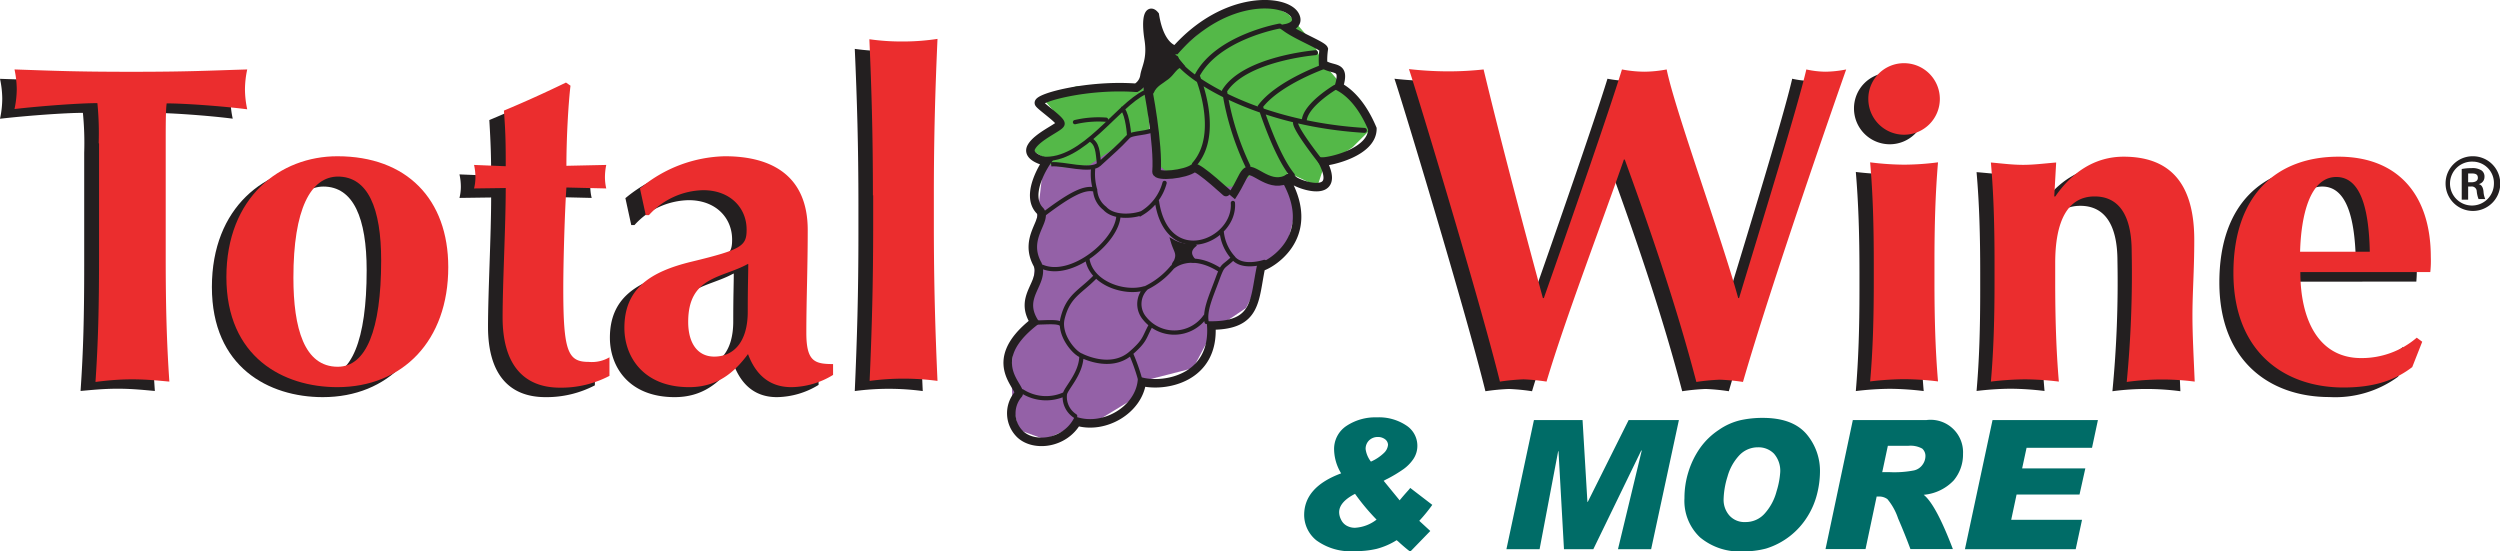
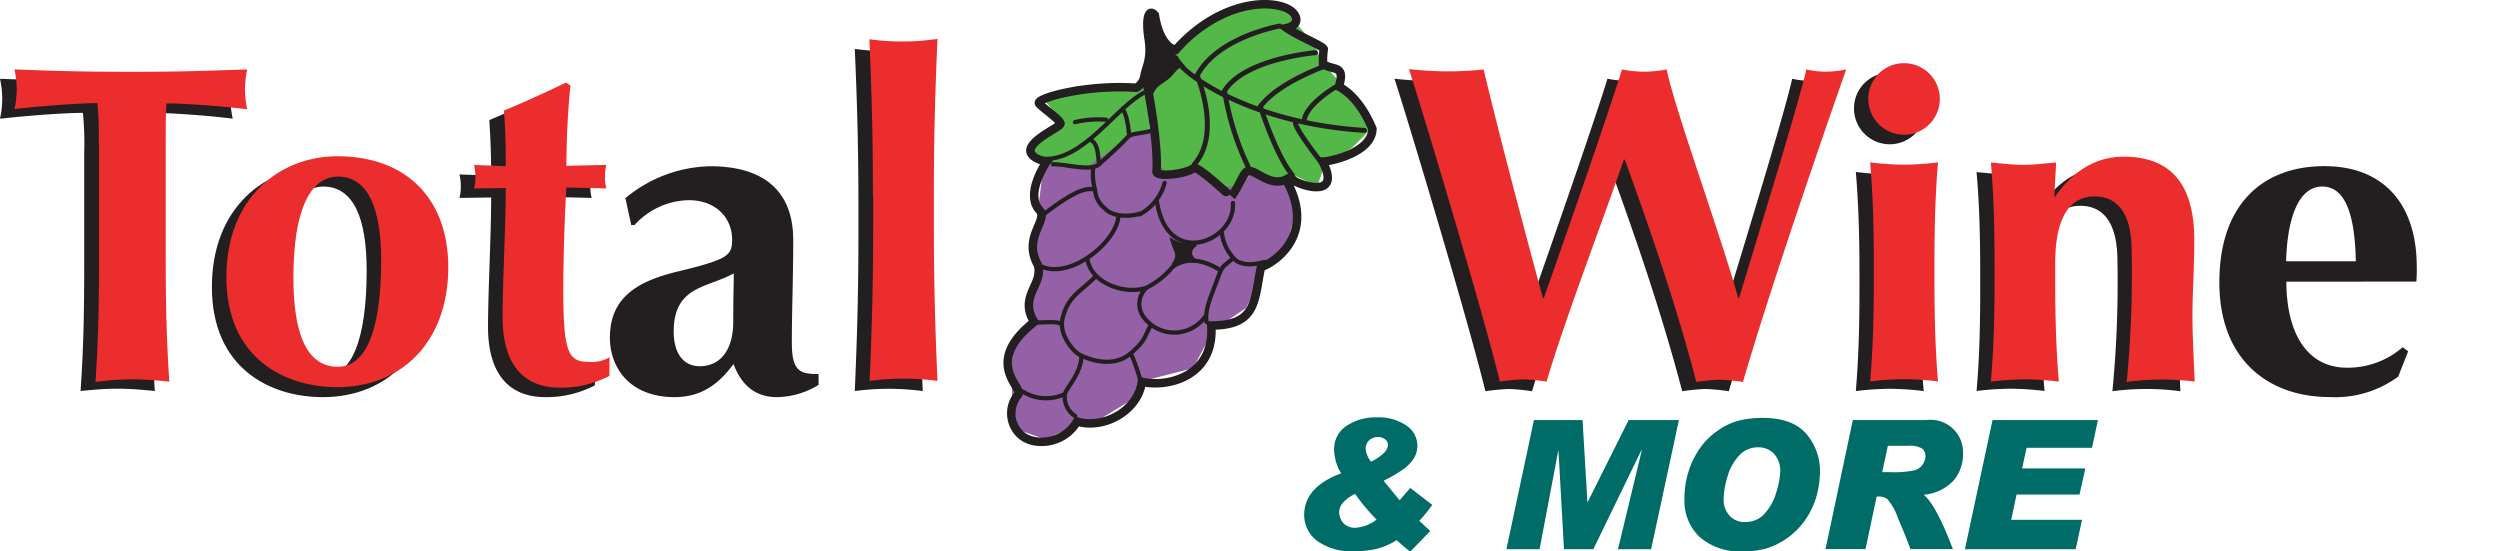
<svg xmlns="http://www.w3.org/2000/svg" id="Layer_1" data-name="Layer 1" viewBox="0 0 288 63.52">
  <polygon points="132.21 14.93 130.47 15.38 126.84 17.32 123.87 18.48 121.02 18.55 120.12 19.65 119.67 23.59 119.28 26.31 119.15 28.57 119.21 31.03 118.7 34.59 118.76 37.11 116.76 39.63 116.5 42.54 116.63 46.42 117.34 49.52 120.38 50.62 123.55 49.2 126.26 48.56 130.73 45.84 131.63 43.9 137.45 42.41 139.78 38.01 143.53 35.49 144.63 33.36 145.73 30.45 148.25 28.18 149.15 24.76 148.77 21.14 145.79 18.1 132.21 14.93 132.21 14.93" fill="#9461a7" />
  <polygon points="134.18 7.27 140.54 1.72 145.62 0.22 148.4 1.61 151.29 4.96 152.34 7.16 154.3 9.47 158.23 14.56 155.8 16.98 152.56 19.07 151.76 21.46 148.4 19.88 147.82 21.15 144.47 19.88 142.5 21.5 140.77 21.5 139.03 19.76 136.95 19.41 134.53 19.88 133.37 18.95 133.14 14.56 132.56 10.51 133.37 7.5 134.18 7.27 134.18 7.27" fill="#54b848" />
  <polygon points="129.5 10.04 124.06 9.92 120.01 11.19 121.29 12.69 121.63 14.43 119.09 15.93 118.86 17.32 120.24 18.13 120.13 18.82 122.56 19.29 125.45 19.05 127.99 17.32 130.19 15.47 132.44 15.01 132.16 11.31 131.46 9.46 129.5 10.04 129.5 10.04" fill="#54b848" />
  <path d="M130.87,10.11c-5.6-.4-11.32,1.14-11.19,1.76,0,.25,2.6,2,2.48,2.4s-2.67,1.45-3.34,2.66,1.75,1.71,1.75,1.71-2.63,3.75-.76,5.64c.93,1.08-2,3.1-.27,6.2.8,2.16-2.26,3.64-.4,6.61-6.07,4.76-1.07,7.69-1.86,8.37a3.36,3.36,0,0,0,.26,4.58c1.6,1.49,5.07,1.08,6.53-1.48,3.21.94,7.07-1.35,7.47-4.58,2.67.67,8.4-.41,8-6.48,5.33,0,4.93-3,5.73-6.75.8-.13,6.57-3.22,3-9.83,0,0,0-.84.76-.15.59.52,5.61,2.29,3.34-2.16.93,0,5.73-1.08,5.73-3.78-.4-.94-1.6-3.64-3.86-4.85.79-2.57-.62-1.79-1.82-2.6a8.51,8.51,0,0,1,.08-1.72c-.13-.4-2.93-1.49-4.26-2.43,0,0,1.59-.31.93-1.48-1.06-1.89-8-2.43-13.73,4,0,0-1.79-.18-2.4-4-.67-.81-1.11.22-.71,2.78.36,2.33-.36,3.29-.49,4.23a1.89,1.89,0,0,1-.94,1.35Z" fill="none" stroke="#231f20" stroke-width="0.98" />
  <path d="M153.82,10.05s-3.38,2-3.57,3.81m2.33-6.22s-5.3,1.86-7.38,4.61c0,0,1.75,5.59,3.68,7.93m2.66-14.11s-8.13.67-10.47,4.39a31.32,31.32,0,0,0,2.69,8.69M147.42,3s-7.15,1.25-9.51,5.7c0,0,2.85,6.64-.32,10.23m14.65-.19s-3-3.78-3-4.6M135.48,6.69c.25,1.48,8.2,7.5,21.7,8.33" fill="none" stroke="#231f20" stroke-linecap="round" stroke-width="0.57" />
  <path d="M132.05,9.44c.25.83,1.42,7.26,1.18,10.35,0,.64,3.34.31,4.29-.43.43-.34,4.32,3.35,4.34,3.32,1.16-1.79,1.2-2.34,1.67-2.84.74-.79,2.5,1.76,4.56.88" fill="none" stroke="#231f20" stroke-linecap="square" stroke-linejoin="bevel" stroke-width="0.98" />
  <path d="M135.14,6.4l0-.05,0,0-2.68-3.78s-.12,8.84.2,8,1.23-1.24,1.82-1.72.9-1.22,1.56-1.37l-.83-1Z" fill="#231f20" />
  <path d="M135.14,6.4l0-.05,0,0-2.68-3.78s-.12,8.84.2,8,1.23-1.24,1.82-1.72.9-1.22,1.56-1.37l-.83-1Z" fill="none" stroke="#231f20" stroke-width="0.57" />
  <path d="M133.19,14.76c-.79.67-2.79.48-3.24,1-1.17,1.25-1.71,1.67-3.34,3.17-1,.91-4.15-.14-5.52,0m10.83-8.31c-3.24,1.52-7.14,8.05-11.81,7.67M125.44,16c1.06.47,1,1.53,1.17,2.91m3.45-3.38c0-.5-.32-3-.91-3" fill="none" stroke="#231f20" stroke-width="0.49" />
  <path d="M127.42,13.79a11.74,11.74,0,0,0-3.58.28m2.08,5.44a6.57,6.57,0,0,0,.24,2.37A2.86,2.86,0,0,0,127.27,24c1,1.11,3.17.95,4.27.55a5.8,5.8,0,0,0,2.62-3.48m-8,.79c-1.19-.39-2.93.56-5.86,2.77m-.24,6.1c3.41,1.43,8.71-3,8.79-5.94m4.43-1.59c1.18,7.84,9.07,4.61,8.75.18m3.63,6.79s-2.63.88-3.66-.55a5.22,5.22,0,0,1-1.27-3.06m1.15,3.33c-1.1,1-1,.53-1.7,2.43s-1.42,3.42-1.18,4.77m1.62-5.93c-3.57-2.32-5.59-.35-5.59-.35a9.13,9.13,0,0,1-2.95,2.33,2.55,2.55,0,0,0-.22,3.53,4.37,4.37,0,0,0,7-.23m-7-3.23c-2.33.71-6.21-.58-6.6-3.43m.95,2.06c-1.74,1.82-3.14,2.18-3.8,4.83-.48,1.9,1.34,4,2.14,4.28,0,0,3.35,1.79,5.7-.24,1.74-1.51,1.52-1.8,2.31-3.22m-1.28,6a21.68,21.68,0,0,0-1-2.77m-6.42,7.21a2.61,2.61,0,0,1-1.18-2.54c.15-.71,1.9-2.37,1.9-4.43m-1.9,4.43a5.1,5.1,0,0,1-4.91-.31m1.74-7.93c.87,0,2.29-.15,2.69.16" fill="none" stroke="#231f20" stroke-linecap="round" stroke-width="0.49" />
  <path d="M136.21,28.24a3.86,3.86,0,0,1-1.09-.41c.32,1.1.77,1.36.32,2.33s-.13-.32.65-.39a2.2,2.2,0,0,1,1.28.23c.53.19-1-.69.16-1.73a2.77,2.77,0,0,1-1.32,0Z" fill="#231f20" />
  <path d="M136.21,28.24a3.86,3.86,0,0,1-1.09-.41c.32,1.1.77,1.36.32,2.33s-.13-.32.65-.39a2.2,2.2,0,0,1,1.28.23c.53.19-1-.69.16-1.73a2.77,2.77,0,0,1-1.32,0Z" fill="none" stroke="#231f20" stroke-linecap="round" stroke-width="0.49" />
  <path d="M9.7,17.58A35.37,35.37,0,0,0,9.55,13c-2,0-6.42.32-9.55.68a11.17,11.17,0,0,0,.26-2.29A11.18,11.18,0,0,0,0,9.08c4.75.16,7.09.26,13.56.26s8.82-.1,13.25-.26a11.18,11.18,0,0,0-.26,2.3,11.17,11.17,0,0,0,.26,2.29C24,13.31,19.61,13,17.52,13c-.1.73-.1,2.61-.1,4.59v13c0,5.85.1,9.86.42,14.45-1.15-.1-2.56-.26-4.28-.26s-3.13.16-4.28.26c.32-4.59.42-8.6.42-14.45v-13Z" fill="#231f20" />
  <path d="M37.19,19.15c8,0,12.78,5,12.78,12.78,0,8.5-5.27,13.82-12.78,13.82-6.21,0-12.78-3.44-12.78-12.68s6.21-13.92,12.78-13.92Zm.1,2.34c-3.18,0-5.16,3.76-5.16,11.64,0,5.84,1.25,10.27,5.11,10.27,3.23,0,5-4.17,5-12.26,0-6-1.51-9.65-5-9.65Z" fill="#231f20" />
  <path d="M68.17,20.09A7.17,7.17,0,0,0,68,21.5a5.85,5.85,0,0,0,.16,1.3l-4.59-.11c-.21,3.13-.37,8.82-.37,11.64,0,7.25.53,8.45,2.93,8.45a4,4,0,0,0,2.4-.53v2.14a12,12,0,0,1-5.69,1.36c-4.33,0-6.62-2.82-6.62-8.09,0-4,.36-10.53.36-14.91l-3.65.05a5.32,5.32,0,0,0,.16-1.3,6.49,6.49,0,0,0-.16-1.41l3.65.15c0-2.19-.05-3.75-.21-6.41,2.4-1,4.8-2.09,7.15-3.24l.52.37c-.26,2.24-.47,6.1-.47,9.23l4.59-.1Z" fill="#231f20" />
  <path d="M72.08,22.8a15.73,15.73,0,0,1,9.76-3.65c5.52,0,9.54,2.34,9.54,8.5,0,4.43-.16,8.09-.16,11.84,0,3.29.94,3.6,3.08,3.6v1.25a9.39,9.39,0,0,1-4.8,1.41c-2.55,0-4.12-1.46-5-3.81-1.62,2.19-3.6,3.81-6.78,3.81-5.27,0-7.46-3.5-7.46-6.84,0-4.53,3-6.46,7.72-7.61,5.84-1.41,6.36-1.83,6.36-3.7,0-2.51-1.88-4.54-5-4.54a8.64,8.64,0,0,0-6.25,2.87h-.37l-.68-3.13ZM84.5,31.51c-3,1.67-6.89,1.41-6.89,6.68,0,2.55,1.15,4,3,4,2.3,0,3.86-1.77,3.86-5.16,0-3,.06-4.28.06-5.48Z" fill="#231f20" />
  <path d="M98.89,23.63c0-6.83-.16-12.15-.42-18a26.55,26.55,0,0,0,3.92.26,26.5,26.5,0,0,0,3.91-.26c-.26,5.89-.42,11.21-.42,18V27c0,6.84.16,12.16.42,18.05a29.61,29.61,0,0,0-7.83,0c.26-5.89.42-11.21.42-18V23.63Z" fill="#231f20" />
  <path d="M185.41,19.46c-2.45,7.09-6.72,18.26-8.92,25.61a23.71,23.71,0,0,0-2.66-.26,25.08,25.08,0,0,0-2.71.26c-2.24-9.13-9.7-33.75-10.48-36a41.74,41.74,0,0,0,4.38.26,37.2,37.2,0,0,0,4.22-.26c2.15,8.92,4.86,19,6.84,26.34h.1c3.08-8.76,7.51-21.49,9-26.34a14.43,14.43,0,0,0,2.61.26,14.43,14.43,0,0,0,2.61-.26c.94,4.64,6.36,19.46,8.24,26.34h.1c2.66-8.76,6.79-22.22,7.72-26.34a10.62,10.62,0,0,0,2.19.26,12.58,12.58,0,0,0,2.4-.26c-1.4,4-8.55,24.46-11.89,36a23.71,23.71,0,0,0-2.66-.26,24.84,24.84,0,0,0-2.71.26c-2.24-8.55-5.11-17-8.24-25.61Z" fill="#231f20" />
  <path d="M217.7,8.38a4.12,4.12,0,1,1-4.12,4.12,4.1,4.1,0,0,1,4.12-4.12Zm-3.49,23c0-4.22-.11-7.92-.42-11.57a34.77,34.77,0,0,0,3.91.26,33.74,33.74,0,0,0,3.91-.26c-.31,3.65-.42,7.35-.42,11.57v2.09c0,4.23.11,7.93.42,11.58a33.74,33.74,0,0,0-3.91-.26,34.77,34.77,0,0,0-3.91.26c.31-3.65.42-7.35.42-11.58V31.4Z" fill="#231f20" />
  <path d="M235,23.74h.11c1.93-2.82,4.59-4.59,7.88-4.59,5.21,0,8.13,2.92,8.13,9.6,0,3.54-.2,6-.2,8.76,0,2.19.15,4.9.26,7.56a29.61,29.61,0,0,0-7.83,0,130.68,130.68,0,0,0,.58-15c0-4.33-1.57-6.36-4.28-6.36-3.13,0-4.54,2.87-4.54,7.66v2.09c0,4.23.1,7.93.42,11.58a34.07,34.07,0,0,0-3.91-.26,35,35,0,0,0-3.92.26c.32-3.65.42-7.35.42-11.58V31.4c0-4.22-.1-7.92-.42-11.57,1.26.1,2.46.26,3.71.26s2.45-.16,3.8-.26L235,23.74Z" fill="#231f20" />
  <path d="M263.39,32.45c0,5.63,2.19,9.91,7,9.91A9.69,9.69,0,0,0,276.79,40l.63.47-1.15,2.92a12.25,12.25,0,0,1-7.93,2.35c-6.77,0-12.67-4.07-12.67-13.2s5.11-13.4,12.1-13.4c6.78,0,10.64,4.33,10.64,11.58a14.5,14.5,0,0,1-.05,1.72Zm8-2.35c-.1-5.22-1.15-8.61-3.86-8.61-3.08,0-4.07,4.54-4.17,8.61Z" fill="#231f20" />
  <path d="M11.37,16.48a35.46,35.46,0,0,0-.15-4.6c-2,0-6.42.32-9.55.68a11.17,11.17,0,0,0,.26-2.29A11.26,11.26,0,0,0,1.67,8c4.75.16,7.09.27,13.56.27S24.05,8.13,28.48,8a11.26,11.26,0,0,0-.26,2.3,11.17,11.17,0,0,0,.26,2.29c-2.82-.36-7.2-.68-9.28-.68-.11.73-.11,2.61-.11,4.6v13c0,5.85.11,9.86.42,14.45-1.15-.1-2.56-.26-4.28-.26S12.1,43.86,11,44c.31-4.59.41-8.6.41-14.45v-13Z" fill="#eb2d2e" />
  <path d="M38.86,18c8,0,12.78,4.95,12.78,12.78,0,8.5-5.27,13.82-12.78,13.82-6.21,0-12.78-3.44-12.78-12.67S32.29,18,38.86,18Zm.1,2.34c-3.18,0-5.16,3.76-5.16,11.64,0,5.84,1.25,10.27,5.11,10.27,3.24,0,5-4.17,5-12.25,0-6-1.51-9.66-5-9.66Z" fill="#eb2d2e" />
  <path d="M69.84,19a7.13,7.13,0,0,0-.15,1.41,5.83,5.83,0,0,0,.15,1.3l-4.59-.11c-.21,3.14-.36,8.82-.36,11.64,0,7.25.52,8.45,2.92,8.45a4,4,0,0,0,2.4-.53v2.14a12,12,0,0,1-5.69,1.36c-4.33,0-6.62-2.82-6.62-8.09,0-4,.36-10.53.36-14.91l-3.65.05a5.32,5.32,0,0,0,.16-1.3A6.49,6.49,0,0,0,54.61,19l3.65.15c0-2.19,0-3.75-.21-6.41,2.4-1,4.8-2.09,7.15-3.23l.52.36c-.26,2.24-.47,6.1-.47,9.23l4.59-.1Z" fill="#eb2d2e" />
-   <path d="M73.75,21.69A15.73,15.73,0,0,1,83.51,18c5.52,0,9.54,2.34,9.54,8.5,0,4.43-.16,8.09-.16,11.84,0,3.29.94,3.6,3.08,3.6v1.25a9.39,9.39,0,0,1-4.8,1.41c-2.55,0-4.12-1.46-5-3.81-1.62,2.19-3.6,3.81-6.78,3.81-5.27,0-7.46-3.5-7.46-6.83,0-4.54,3-6.47,7.72-7.62,5.84-1.41,6.36-1.82,6.36-3.7,0-2.5-1.88-4.54-5-4.54a8.64,8.64,0,0,0-6.25,2.87h-.37l-.68-3.13ZM86.17,30.4c-3,1.67-6.89,1.41-6.89,6.68,0,2.55,1.15,4,3,4,2.3,0,3.86-1.77,3.86-5.16,0-3,.06-4.28.06-5.48Z" fill="#eb2d2e" />
  <path d="M100.56,22.52c0-6.83-.15-12.15-.41-18a26.4,26.4,0,0,0,3.91.26A26.5,26.5,0,0,0,108,4.48c-.26,5.89-.42,11.21-.42,18v3.4c0,6.83.16,12.15.42,18a29.53,29.53,0,0,0-7.82,0c.26-5.89.41-11.21.41-18v-3.4Z" fill="#eb2d2e" />
  <path d="M187.08,18.36c-2.45,7.09-6.73,18.25-8.92,25.6a23.94,23.94,0,0,0-2.66-.26,25.08,25.08,0,0,0-2.71.26c-2.24-9.12-9.7-33.74-10.48-36a41.74,41.74,0,0,0,4.38.26A37.2,37.2,0,0,0,170.91,8c2.14,8.92,4.85,19,6.83,26.34h.11c3.08-8.76,7.51-21.49,9-26.34a14.34,14.34,0,0,0,2.61.26A14.41,14.41,0,0,0,192,8c.94,4.64,6.36,19.45,8.24,26.34h.1C203,25.56,207.15,12.1,208.09,8a10.62,10.62,0,0,0,2.19.26,12.75,12.75,0,0,0,2.4-.26c-1.41,4-8.55,24.46-11.89,36a23.94,23.94,0,0,0-2.66-.26,24.84,24.84,0,0,0-2.71.26c-2.24-8.55-5.11-17-8.24-25.6Z" fill="#eb2d2e" />
  <path d="M219.35,7.28a4.12,4.12,0,1,1-4.12,4.12,4.1,4.1,0,0,1,4.12-4.12Zm-3.49,23c0-4.22-.1-7.93-.42-11.58a32.35,32.35,0,0,0,3.91.27,31.27,31.27,0,0,0,3.91-.27c-.31,3.65-.41,7.36-.41,11.58v2.09c0,4.22.1,7.92.41,11.57a33.74,33.74,0,0,0-3.91-.26,35,35,0,0,0-3.91.26c.32-3.65.42-7.35.42-11.57V30.3Z" fill="#eb2d2e" />
  <path d="M236.66,22.63h.11c1.93-2.81,4.59-4.58,7.87-4.58,5.22,0,8.14,2.92,8.14,9.59,0,3.55-.21,6-.21,8.76,0,2.19.15,4.9.26,7.56A29.53,29.53,0,0,0,245,44a130.85,130.85,0,0,0,.57-15c0-4.33-1.56-6.37-4.27-6.37-3.13,0-4.54,2.87-4.54,7.67v2.09c0,4.22.11,7.92.42,11.57a34.07,34.07,0,0,0-3.91-.26,35,35,0,0,0-3.92.26c.32-3.65.42-7.35.42-11.57V30.3c0-4.22-.1-7.93-.42-11.58,1.26.11,2.46.27,3.71.27s2.45-.16,3.81-.27l-.22,3.91Z" fill="#eb2d2e" />
-   <path d="M265,31.34c0,5.63,2.19,9.91,7,9.91a9.73,9.73,0,0,0,6.41-2.35l.63.47-1.15,2.92c-1.72,1.31-4,2.35-7.93,2.35-6.77,0-12.67-4.07-12.67-13.19s5.11-13.4,12.1-13.4c6.78,0,10.64,4.32,10.64,11.57a11.94,11.94,0,0,1-.06,1.72Zm8-2.34c-.11-5.22-1.15-8.61-3.86-8.61-3.08,0-4.06,4.54-4.17,8.61Z" fill="#eb2d2e" />
  <path d="M165,58.16A18.26,18.26,0,0,1,163.5,60l1.27,1.17-2.31,2.38q-.44-.32-1.2-1a3.67,3.67,0,0,0-.37-.32,8.19,8.19,0,0,1-2.31,1,10.37,10.37,0,0,1-2.46.26,6.7,6.7,0,0,1-4.47-1.24,3.77,3.77,0,0,1-1.41-2.92q0-3.22,4.26-4.8a5.45,5.45,0,0,1-.81-2.68,3.18,3.18,0,0,1,1.4-2.77,6,6,0,0,1,3.52-1,5.67,5.67,0,0,1,3.39.93,2.78,2.78,0,0,1,1.28,2.31,2.72,2.72,0,0,1-.46,1.56,4.64,4.64,0,0,1-1.16,1.18,16.14,16.14,0,0,1-1.79,1.08,5.19,5.19,0,0,0-.47.25l1.84,2.25c.28-.35.62-.74,1-1.16.11-.12.18-.22.22-.27L165,58.16Zm-6.39,1.73a25.15,25.15,0,0,1-2.51-3c-1.22.63-1.83,1.34-1.83,2.12a1.89,1.89,0,0,0,.21.83,1.56,1.56,0,0,0,.62.7,1.94,1.94,0,0,0,1,.26,4.46,4.46,0,0,0,2.48-.94Zm-.71-6.7a5.11,5.11,0,0,0,1.52-1,1.46,1.46,0,0,0,.48-.94.83.83,0,0,0-.33-.64,1.36,1.36,0,0,0-.86-.27,1.42,1.42,0,0,0-1,.4,1.35,1.35,0,0,0-.39,1,3,3,0,0,0,.62,1.45Z" fill="#006c67" />
  <polygon points="193.41 48.39 190.21 63.27 186.39 63.27 189.13 51.9 189.07 51.9 183.55 63.27 180.17 63.27 179.54 51.98 179.5 51.98 177.36 63.27 173.54 63.27 176.71 48.39 182.31 48.39 182.87 57.82 182.91 57.82 187.62 48.39 193.41 48.39 193.41 48.39" fill="#006c67" />
  <path d="M203.07,48.14c2.26,0,3.92.6,5,1.82a6.55,6.55,0,0,1,1.59,4.48,10.55,10.55,0,0,1-.3,2.33,9,9,0,0,1-1.13,2.72,8.59,8.59,0,0,1-4.77,3.7,10.11,10.11,0,0,1-2.62.33,7.12,7.12,0,0,1-5-1.62,5.77,5.77,0,0,1-1.79-4.52,10,10,0,0,1,.45-3,9.83,9.83,0,0,1,1.32-2.73A8.14,8.14,0,0,1,198,49.53a7.3,7.3,0,0,1,2.53-1.13,11.86,11.86,0,0,1,2.55-.26Zm-2,12a2.91,2.91,0,0,0,2.24-1,6.13,6.13,0,0,0,1.35-2.54,9.48,9.48,0,0,0,.42-2.17,3,3,0,0,0-.72-2.17,2.49,2.49,0,0,0-1.84-.73,2.92,2.92,0,0,0-2.15.92,5.85,5.85,0,0,0-1.36,2.45,9.45,9.45,0,0,0-.45,2.6,2.72,2.72,0,0,0,.67,1.89,2.32,2.32,0,0,0,1.84.75Z" fill="#006c67" />
  <path d="M213.47,48.39h8.46a3.74,3.74,0,0,1,4.21,3.91,4.64,4.64,0,0,1-1.08,3.05A5.38,5.38,0,0,1,221.61,57c.95.76,2.06,2.84,3.36,6.25h-4.89c-.4-1.08-.87-2.26-1.42-3.53a6.84,6.84,0,0,0-1.23-2.22,1.61,1.61,0,0,0-1-.3h-.24l-1.28,6.05h-4.61l3.15-14.88Zm3.33,6h.87a11.77,11.77,0,0,0,2.83-.2,1.65,1.65,0,0,0,1-.69,1.69,1.69,0,0,0,.31-.92,1.13,1.13,0,0,0-.37-.9,2.77,2.77,0,0,0-1.63-.32h-2.33l-.64,3Z" fill="#006c67" />
  <polygon points="241.68 48.39 241 51.59 233.46 51.59 232.95 53.96 240.23 53.96 239.56 56.97 232.31 56.97 231.69 59.88 239.85 59.88 239.12 63.27 226.36 63.27 229.54 48.39 241.68 48.39 241.68 48.39" fill="#006c67" />
-   <path d="M284.89,18a3.15,3.15,0,1,1-3.16,3.14A3.12,3.12,0,0,1,284.89,18Zm0,.62a2.53,2.53,0,1,0,2.41,2.53,2.46,2.46,0,0,0-2.41-2.53ZM284.33,23h-.74V19.47a5.63,5.63,0,0,1,1.12-.1,1.9,1.9,0,0,1,1.19.28.87.87,0,0,1,.31.75.83.83,0,0,1-.67.81v0c.31.06.51.34.56.85a2.62,2.62,0,0,0,.2.87h-.77a3.16,3.16,0,0,1-.21-.91.57.57,0,0,0-.66-.53h-.33V23Zm0-2h.35c.43,0,.77-.14.77-.51s-.21-.51-.72-.51h-.4v1Z" fill="#231f20" />
</svg>